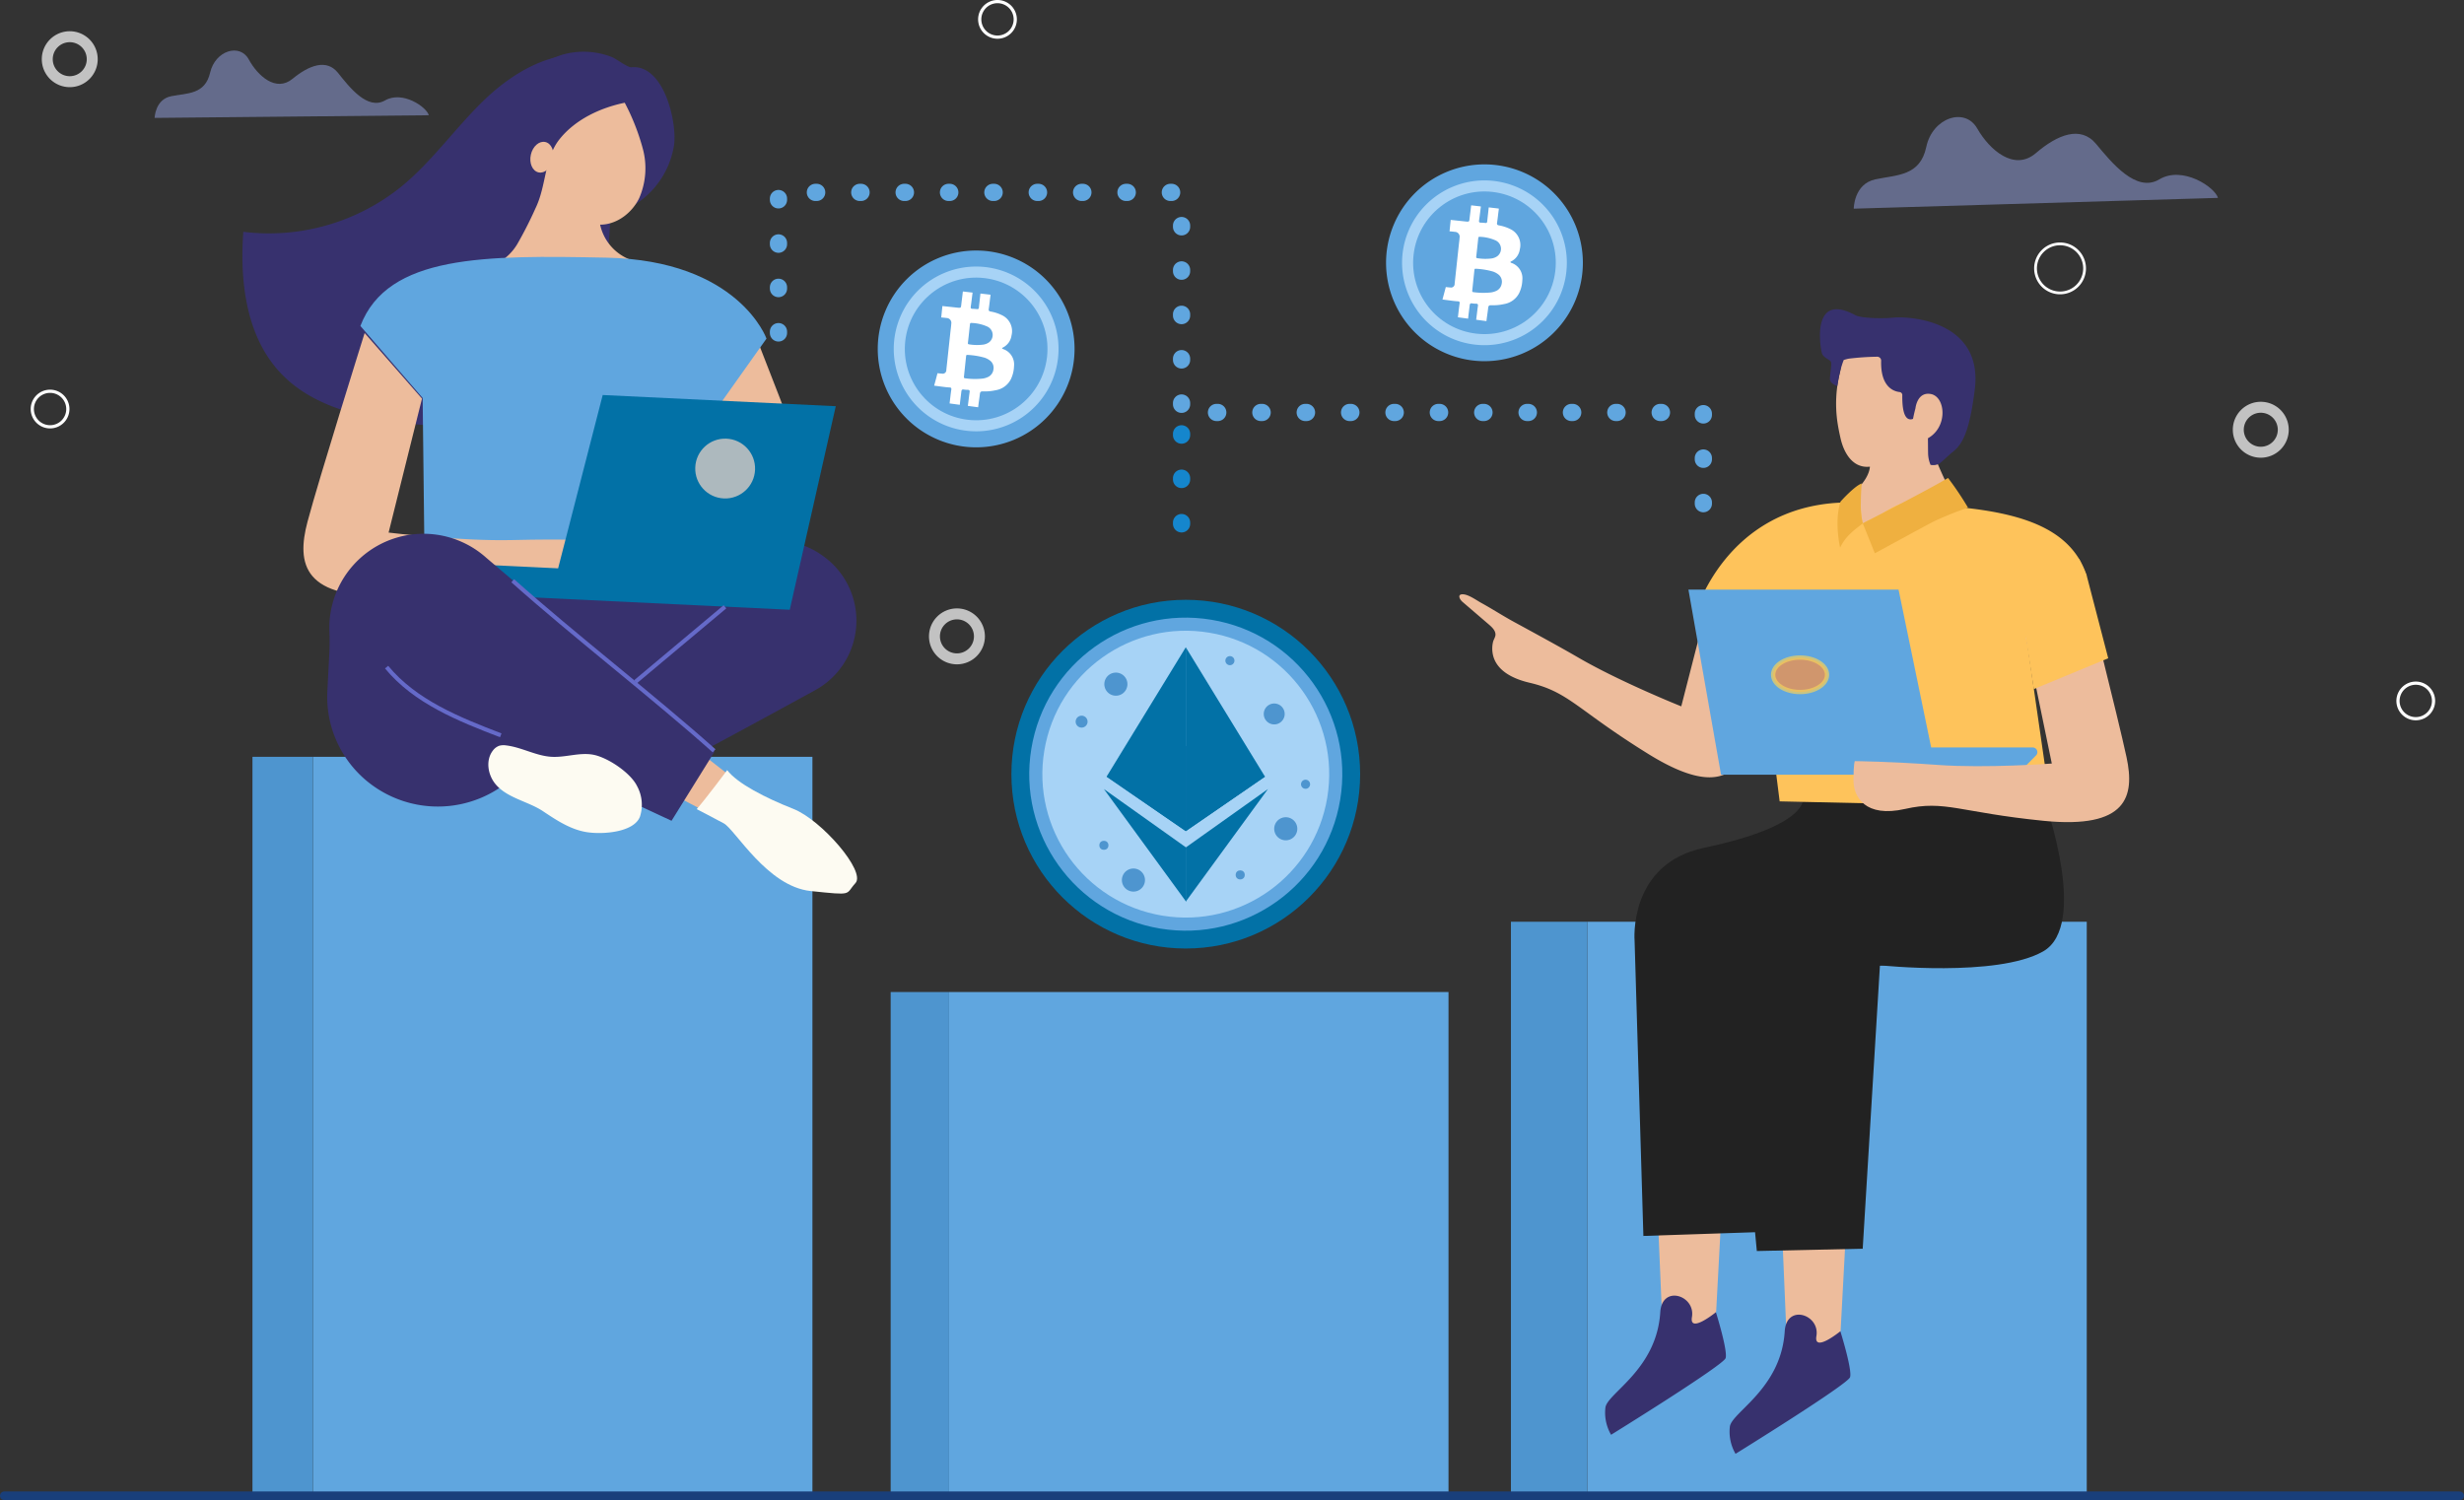
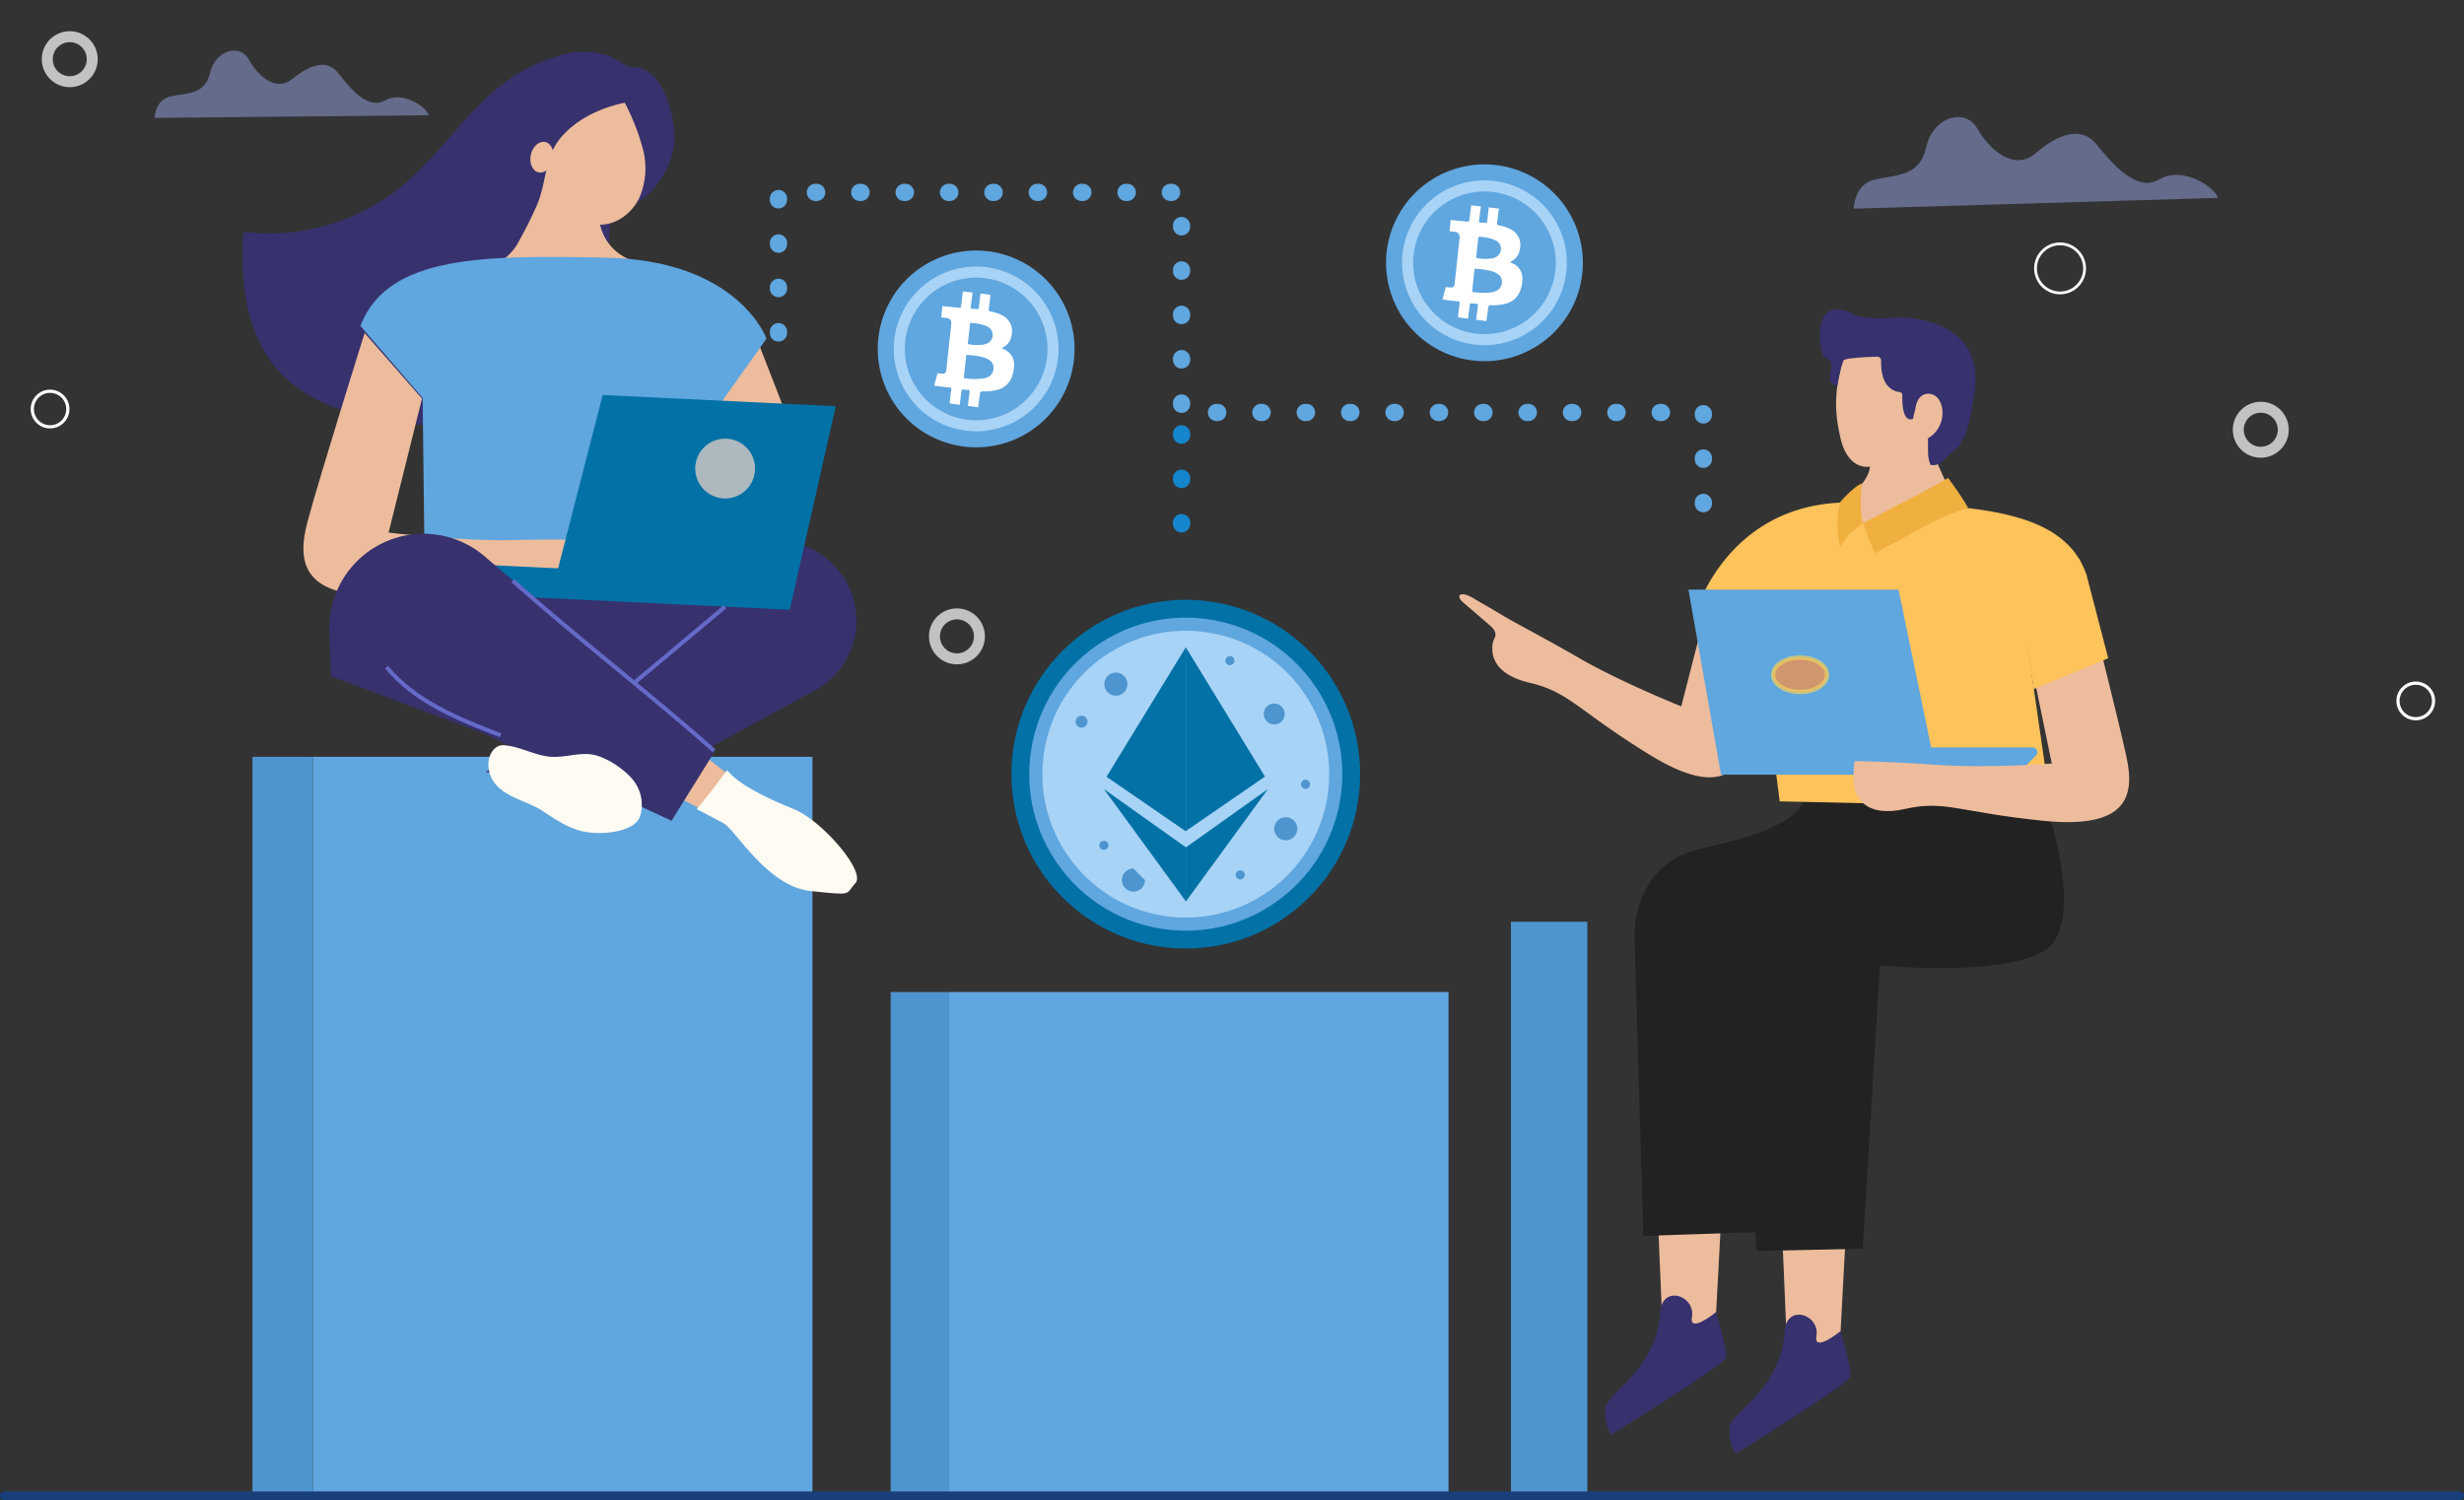
<svg xmlns="http://www.w3.org/2000/svg" width="572" height="348.255" viewBox="0 0 572 348.255">
  <rect x="0" y="0" width="572" height="348.255" fill="#333333" stroke="none" />
  <g id="Ethereum_App_about" transform="translate(-210.5 -3395.245)">
    <g id="Group_294451" data-name="Group 294451">
      <g id="Group_294450" data-name="Group 294450" transform="translate(7200.115 23538.49)">
        <g id="Group_294396" data-name="Group 294396" transform="translate(-6933.343 -20147.49)">
          <g id="Group_294392" data-name="Group 294392" transform="translate(0 16.246)">
            <rect id="Rectangle_161652" data-name="Rectangle 161652" width="115.94" height="116.891" transform="translate(279.988 335.196) rotate(180)" fill="#60a6df" />
            <rect id="Rectangle_161653" data-name="Rectangle 161653" width="13.556" height="116.891" transform="translate(150.491 218.305)" fill="#4e95cf" />
            <g id="Group_294387" data-name="Group 294387">
              <rect id="Rectangle_161654" data-name="Rectangle 161654" width="115.94" height="171.498" transform="translate(132.326 335.196) rotate(180)" fill="#60a6df" />
              <rect id="Rectangle_161655" data-name="Rectangle 161655" width="14.05" height="171.498" transform="translate(2.335 163.698)" fill="#4e95cf" />
              <g id="Group_294386" data-name="Group 294386">
                <path id="Path_129448" data-name="Path 129448" d="M246.324,262.431l13.026,10.155-6.126,8.115-15.7-8.255Z" transform="translate(-146.293 -104.579)" fill="#edbc9c" />
                <path id="Path_129449" data-name="Path 129449" d="M194.16,230.53c.732.284,49.236-10.827,68.85-15.34a18.407,18.407,0,0,1,14.858,2.984l.226.162a18.41,18.41,0,0,1,6.975,19.983h0a18.394,18.394,0,0,1-8.852,11.109c-13.139,7.206-40.939,22.357-41.749,22-1.062-.471-34.752-2.967-34.752-2.967l22.078-15.685L194.16,230.53Z" transform="translate(-143.231 -101.211)" fill="#37316e" />
-                 <path id="Path_129450" data-name="Path 129450" d="M200.328,249.254l4.235,16.754-.867,5h0a25.867,25.867,0,0,1-34.188.66h0a25.349,25.349,0,0,1-8.93-20.67l.9-17.25Z" transform="translate(-140.858 -102.554)" fill="#37316e" />
                <g id="Group_294384" data-name="Group 294384">
                  <path id="Path_129451" data-name="Path 129451" d="M266.7,164.78s9.2,23.384,11.54,30.378,2.117,19.6-15.684,16.07-13.732-48.454-13.732-48.454Z" transform="translate(-147.063 -97.543)" fill="#edbc9c" />
                  <g id="Group_294383" data-name="Group 294383">
                    <path id="Path_129452" data-name="Path 129452" d="M220.067,93.44c-9.19-1.175-18.04,4.1-24.7,10.537s-12.018,14.209-19.208,20.052a48.9,48.9,0,0,1-36.583,10.423c-.852,11.626.67,24.355,8.685,32.819,7,7.4,17.586,10.093,27.682,11.436,6.39.85,12.968,1.285,19.216-.3,9.853-2.494,18-9.933,22.838-18.873s6.627-19.263,6.773-29.425q.06-4.177-.232-8.349" transform="translate(-139.362 -92.636)" fill="#37316e" />
                    <path id="Path_129453" data-name="Path 129453" d="M234.174,96.2c-.886.083-3.613-2.02-4.548-2.367a17.965,17.965,0,0,0-11.549-.533,21.679,21.679,0,0,0-14.813,23.687c.671,4.414,2.859,8.754,6.583,11.215,3.257,2.152,7.305,2.679,11.2,2.866a31.313,31.313,0,0,0,7.791-.4,20.054,20.054,0,0,0,15.226-16.381C244.794,108.84,241.677,95.5,234.174,96.2Z" transform="translate(-143.858 -92.587)" fill="#37316e" />
                    <path id="Path_129454" data-name="Path 129454" d="M234.9,142.137a11.267,11.267,0,0,1-8.13-8.492c3.865,0,7.406-2.711,9.085-6.193a17.378,17.378,0,0,0,.852-11.344,51.783,51.783,0,0,0-4.225-10.771c-5.7,1.183-11.409,3.862-15.072,8.39s-3.048,10.809-5.667,16.166a91.442,91.442,0,0,1-4.217,8.281,12.024,12.024,0,0,1-6.35,5.177,25.961,25.961,0,0,0,17.158,5.746A25.607,25.607,0,0,0,234.9,142.137Z" transform="translate(-143.727 -93.487)" fill="#edbc9c" />
                    <path id="Path_129455" data-name="Path 129455" d="M168.834,159.878l14.455,16.727.493,42.772,60.015,1.354,7.151-40.788,12.159-17.13s-6.444-18.172-37.181-18.791C197.785,143.456,175.158,143.3,168.834,159.878Z" transform="translate(-141.443 -96.207)" fill="#60a6df" />
                    <path id="Path_129456" data-name="Path 129456" d="M168.812,162.863s-10.669,34.029-13.264,43.824-1.052,18.195,20.258,17.092,25.173-4.105,35.136-1.323,13.222-2.376,13.426-6.617-.1-4.867-.1-4.867-8.86-.346-21.1-.048-28.79-1.737-28.79-1.737l7.751-31.1Z" transform="translate(-140.438 -97.549)" fill="#edbc9c" />
                    <path id="Path_129457" data-name="Path 129457" d="M216.538,119.243c-.434,1.948-1.936,3.271-3.355,2.955s-2.218-2.152-1.785-4.1,1.936-3.271,3.355-2.955S216.971,117.3,216.538,119.243Z" transform="translate(-144.44 -94.177)" fill="#edbc9c" />
                    <path id="Path_129458" data-name="Path 129458" d="M190,217.328l26.139,1.256,10.35-40.238,54.106,2.6L269.911,228.2l-76.194-3.661-4.67-5.191A1.21,1.21,0,0,1,190,217.328Z" transform="translate(-142.848 -98.642)" fill="#0271a6" />
                    <circle id="Ellipse_4595" data-name="Ellipse 4595" cx="6.946" cy="6.946" r="6.946" transform="translate(104.852 103.442) rotate(-87.736)" fill="#adb9be" />
                  </g>
                </g>
                <g id="Group_294385" data-name="Group 294385" transform="translate(20.177 111.911)">
                  <path id="Path_129459" data-name="Path 129459" d="M240.516,279.637l10-16.082-52.93-44.907a21.857,21.857,0,0,0-11.633-5.433h0a21.857,21.857,0,0,0-24.868,22.42l.369,10.43,35.507,13.322Z" transform="translate(-161.072 -213)" fill="#37316e" />
                </g>
                <path id="Path_129460" data-name="Path 129460" d="M206.879,224.737c14.143,12.623,32.608,26.859,46.75,39.482" transform="translate(-144.129 -101.918)" fill="none" stroke="#656ac9" stroke-miterlimit="10" stroke-width="0.956" />
                <path id="Path_129461" data-name="Path 129461" d="M201.885,262.149c-9.72-3.739-19.888-7.794-26.506-15.835" transform="translate(-141.905 -103.441)" fill="none" stroke="#656ac9" stroke-miterlimit="10" stroke-width="0.956" />
                <path id="Path_129462" data-name="Path 129462" d="M258.32,231.248c-6.894,5.728-13.876,11.674-20.77,17.4" transform="translate(-146.295 -102.378)" fill="none" stroke="#656ac9" stroke-miterlimit="10" stroke-width="0.956" />
                <path id="Path_129463" data-name="Path 129463" d="M213.512,281.166c3.179,2.129,6.5,4.315,10.287,4.863s10.775-.027,12.179-3.587a9.04,9.04,0,0,0-.686-7.178c-1.516-3.078-6.922-6.7-10.307-7.261-3.133-.523-6.312.691-9.484.513-3.618-.2-6.921-2.192-10.517-2.639a3.909,3.909,0,0,0-1.629.064,3.162,3.162,0,0,0-1.531,1.155c-1.692,2.215-1.165,5.57.6,7.724C205.125,278.109,210.04,278.84,213.512,281.166Z" transform="translate(-143.7 -104.819)" fill="#fdfbf2" />
                <path id="Path_129464" data-name="Path 129464" d="M259.911,272.049s-5.008,6.707-7.073,9.049c0,0,3.62,1.864,6.284,3.307S269.2,299.069,279.3,300.118s7.92.849,10.392-1.849-7.886-14.651-14.4-17.217S262.3,275.169,259.911,272.049Z" transform="translate(-147.374 -105.258)" fill="#fdfbf2" />
              </g>
            </g>
            <g id="Group_294391" data-name="Group 294391" transform="translate(282.499 59.789)">
-               <rect id="Rectangle_161656" data-name="Rectangle 161656" width="115.94" height="133.21" transform="translate(145.653 275.408) rotate(180)" fill="#60a6df" />
              <rect id="Rectangle_161657" data-name="Rectangle 161657" width="17.731" height="133.21" transform="translate(11.982 142.198)" fill="#4e95cf" />
              <g id="Group_294390" data-name="Group 294390">
                <path id="Path_129465" data-name="Path 129465" d="M511.841,221.35a4.925,4.925,0,0,1,6.477,5.656c-2.187,10.3-5.747,26.9-7.248,32.942-2.239,9.01-7.187,15.073-23.81,4.783s-18.4-14.407-27.629-16.572c-3.309-.776-7.207-2.4-8.353-5.92a6.723,6.723,0,0,1-.139-3.507c.111-.512.533-1.144.574-1.63.092-1.068-.911-1.933-1.652-2.569l-5.975-5.125c-.831-.713-1.272-1.929.236-1.77,1.3.138,2.988,1.379,4.12,2,2.562,1.409,5.016,3.008,7.585,4.405,3.811,2.074,10.048,5.471,13.81,7.633q.565.323,1.126.651c9.694,5.64,23.883,11.313,23.883,11.313l4.883-19.023a19.132,19.132,0,0,1,12.114-13.269Z" transform="translate(-443.323 -161.447)" fill="#edbc9c" />
                <g id="Group_294388" data-name="Group 294388" transform="translate(62.708 202.651)">
                  <path id="Path_129466" data-name="Path 129466" d="M539.137,378.8l-1.644,30.689-4.165,8.152-8.44-8.152-1.461-34.526Z" transform="translate(-511.687 -374.965)" fill="#edbc9c" />
                  <path id="Path_129467" data-name="Path 129467" d="M536.545,411.921s2.809,8.985,2.246,10.669-26.581,17.784-26.581,17.784a10.2,10.2,0,0,1-1.31-6.364c.561-3.37,11.908-8.812,12.729-22.089.4-6.444,8.221-3.912,7.353,1.125C530.3,417,536.545,411.921,536.545,411.921Z" transform="translate(-510.795 -377.302)" fill="#37316e" />
                </g>
                <g id="Group_294389" data-name="Group 294389" transform="translate(33.816 198.23)">
                  <path id="Path_129468" data-name="Path 129468" d="M508.051,374.044l-1.644,30.69-4.165,8.151-8.44-8.151-1.461-34.526Z" transform="translate(-480.601 -370.208)" fill="#edbc9c" />
                  <path id="Path_129469" data-name="Path 129469" d="M505.459,407.164s2.808,8.985,2.246,10.67-26.582,17.783-26.582,17.783a10.2,10.2,0,0,1-1.31-6.365c.561-3.369,11.908-8.812,12.729-22.089.4-6.443,8.221-3.911,7.353,1.125C499.214,412.244,505.459,407.164,505.459,407.164Z" transform="translate(-479.709 -372.545)" fill="#37316e" />
                </g>
                <path id="Path_129470" data-name="Path 129470" d="M560.7,279.593s10.361,28.678-.358,34.7-37.87,3.186-37.87,3.186l-1.073,62.1-32.256,1.078L487.1,312.165s-1.549-17.869,16.077-21.6c25.243-5.34,23-11.819,23-11.819Z" transform="translate(-446.412 -165.52)" fill="#222" />
                <path id="Path_129471" data-name="Path 129471" d="M583.923,279.665s10.361,28.939-.358,35.013-37.87,3.216-37.87,3.216l-4,65.794-24.579.54-6.789-71.694s-1.9-20.56,16.078-21.793c21.373-1.466,22.681-10.618,22.681-10.618Z" transform="translate(-448.05 -165.585)" fill="#222" />
                <path id="Path_129472" data-name="Path 129472" d="M537.432,202.61c.787.821,4.435-2.878,4.978-3.413,1.313-1.291,2.731-3.254,2.876-5.135-4,.443-6.039-3.208-6.8-6.5-.338-1.469-.633-2.949-.823-4.444a30.051,30.051,0,0,1,.687-11.021c.165-.686.973-7.018,2.129-6.72a28.5,28.5,0,0,1,14.9,9.845c3.362,4.589,2.469,10.689,4.771,16.039a89.538,89.538,0,0,0,3.727,8.277,11.749,11.749,0,0,0,5.952,5.349,25.35,25.35,0,0,1-17.011,4.8A23.348,23.348,0,0,1,537.432,202.61Z" transform="translate(-449.968 -157.514)" fill="#edbc9c" />
                <path id="Path_129473" data-name="Path 129473" d="M502.235,231.09l14.866,5.844,4.747,37.643,62.988,1.4-5.663-39.114,13.963-14.685c-3.373-10.272-13.671-14.1-27.788-15.7h-.014c-4.622-.542-9.661-.833-14.99-1.041a1.857,1.857,0,0,0-.5.084c0,.013-.014.013-.028.013a18.7,18.7,0,0,0-3.456,1.8,19.125,19.125,0,0,1-3.859,2c-.013,0-.027.013-.041.013-.833.431-1.319.68-1.319.68a18.675,18.675,0,0,1-.444-4.872c-1.041,0-2.748.014-3.72.028l-1.082.042C509.078,206.495,502.235,231.09,502.235,231.09Z" transform="translate(-447.483 -160.325)" fill="#fec35b" />
                <path id="Path_129474" data-name="Path 129474" d="M580.463,263.6H556.9l-7.571-36.639H500.551l7.57,42.964h68.69l4.426-4.468A1.09,1.09,0,0,0,580.463,263.6Z" transform="translate(-447.364 -161.864)" fill="#60a6df" />
                <path id="Path_129475" data-name="Path 129475" d="M595.066,224.381s8.155,32.234,10.1,41.312.163,16.7-19.291,14.753-22.858-4.864-32.1-2.757-12-2.756-12-6.647.307-4.45.307-4.45,8.124.073,19.309.884,26.425-.324,26.425-.324l-6.022-29.2Z" transform="translate(-450.275 -161.682)" fill="#edbc9c" />
                <path id="Path_129476" data-name="Path 129476" d="M521.708,247.928c0,2.208,2.8,4,6.256,4s6.255-1.79,6.255-4-2.8-4-6.255-4S521.708,245.72,521.708,247.928Z" transform="translate(-448.858 -163.062)" fill="#ff903e" stroke="#f2d25e" stroke-miterlimit="10" stroke-width="1" opacity="0.7" style="mix-blend-mode: screen;isolation: isolate" />
                <path id="Path_129477" data-name="Path 129477" d="M558.166,180.814c.332,1.92,1.735,3.282,3.135,3.04s2.266-1.994,1.934-3.916-1.735-3.282-3.135-3.04S557.834,178.893,558.166,180.814Z" transform="translate(-451.427 -158.327)" fill="#edbc9c" />
                <path id="Path_129478" data-name="Path 129478" d="M557.274,180.533s-4.917,6.312-4.755-3.761a.72.72,0,0,0-.69-.635c-1.329-.165-4.4-1.2-4.219-7.286a.91.91,0,0,0-.967-.908,60.966,60.966,0,0,0-6.525.443,8,8,0,0,0-1.2.321,20.226,20.226,0,0,0-.909,3.007c-.128.415-.585,3.034-.585,3.034s-1.694-.521-1.7-1.606.457-3.468.234-4.008-1.876-.927-2.151-2.179c-.617-2.832-1.828-13.873,7.813-8.654,1.261.682,6.033.849,8.788.569,3.851-.39,20.978.714,18.927,16.767-1.218,9.527-2.75,12.674-5.285,14.548-.429.318-2.531,2.355-2.9,2.551a2.958,2.958,0,0,1-2.076.311,7.25,7.25,0,0,1-.567-2.6C558.427,187.212,558.675,181.658,557.274,180.533Z" transform="translate(-449.684 -156.918)" fill="#37316e" />
                <path id="Path_129479" data-name="Path 129479" d="M557.172,181.413s.371-3.866,3.527-3.327c4.237.722,4.222,11.117-4.645,11.272A32.461,32.461,0,0,1,557.172,181.413Z" transform="translate(-451.283 -158.409)" fill="#edbc9c" />
                <path id="Path_129480" data-name="Path 129480" d="M544.1,209.6l2.8,6.955s11.2-6.108,13.617-7.371a76.853,76.853,0,0,1,7.773-3.137h.014c.138-.056.222-.084.222-.084a70.544,70.544,0,0,0-4.636-6.9c-2.526,1.5-7.023,3.9-11.09,6.024,0,.013-.014.013-.028.013-1.207.639-2.388,1.25-3.456,1.8-1.568.819-2.915,1.513-3.859,2-.013,0-.027.013-.041.013C544.583,209.355,544.1,209.6,544.1,209.6Z" transform="translate(-450.439 -159.894)" fill="#efb040" />
                <path id="Path_129481" data-name="Path 129481" d="M538.39,215.323c1.4-2.832,3.3-4.053,5.261-5.622a18.675,18.675,0,0,1-.444-4.872c.014-2.3.194-4.386.194-4.386-1.707.6-4.928,4.219-4.928,4.219-.028.084-.042.152-.069.236C537.031,209.632,538.39,215.323,538.39,215.323Z" transform="translate(-449.993 -159.991)" fill="#efb040" />
                <path id="Path_129482" data-name="Path 129482" d="M598.966,223.181l4.988,19.17-17.286,7.157-1.83-11.918L597.2,219.259Z" transform="translate(-453.315 -161.32)" fill="#fec35b" />
              </g>
            </g>
          </g>
          <g id="Group_294393" data-name="Group 294393" transform="translate(124.445 48.91)">
            <path id="Path_129483" data-name="Path 129483" d="M273.262,160.363V127.733h93.574v51.09h121.13V208.9" transform="translate(-273.262 -127.733)" fill="none" stroke="#60a6df" stroke-linecap="round" stroke-linejoin="round" stroke-width="4" stroke-dasharray="0.3 10" />
          </g>
          <line id="Line_699" data-name="Line 699" y2="28.157" transform="translate(218.02 104.959)" fill="none" stroke="#1586cd" stroke-linecap="round" stroke-linejoin="round" stroke-width="4" stroke-dasharray="0.3 10" />
        </g>
        <g id="Group_294397" data-name="Group 294397" transform="translate(-6941.715 -20171.514)">
          <path id="Path_129485" data-name="Path 129485" d="M130.354,64.9s.086-4.312,3.876-5.046,7.828-.383,9.008-5.483,6.879-6.874,8.96-3.057,6.318,7.676,10.157,4.517,7.913-4.7,10.545-1.408,6.836,8.766,10.928,6.421S193.5,62.384,194,64.281Z" transform="translate(-142.354 -9.258)" fill="#a0aff7" opacity="0.45" />
          <path id="Path_129487" data-name="Path 129487" d="M42.5,229.827s0-5.732,5.015-6.807S57.9,222.3,59.336,215.5s8.957-9.315,11.823-4.3,8.6,10.031,13.615,5.732,10.39-6.448,13.972-2.149,9.314,11.464,14.689,8.24,12.9,1.791,13.614,4.3Z" transform="translate(339.935 -153.114)" fill="#a0aff7" opacity="0.45" />
        </g>
        <g id="Group_294398" data-name="Group 294398" transform="translate(-6982.115 -20181.68)">
          <path id="Path_129488" data-name="Path 129488" d="M470.213,43.539a5.219,5.219,0,1,1-5.219-5.219A5.219,5.219,0,0,1,470.213,43.539Z" transform="translate(-138.214 66.68)" fill="none" stroke="#fff" stroke-linecap="round" stroke-linejoin="round" stroke-width="2.543" opacity="0.7" />
          <path id="Path_129489" data-name="Path 129489" d="M57.061,92.065a5.219,5.219,0,1,1-5.219-5.219A5.219,5.219,0,0,1,57.061,92.065Z" transform="translate(-43.149 -39.887)" fill="none" stroke="#fff" stroke-linecap="round" stroke-linejoin="round" stroke-width="2.543" opacity="0.7" />
          <path id="Path_129490" data-name="Path 129490" d="M322.663,238.239a5.219,5.219,0,1,1-5.219-5.219A5.22,5.22,0,0,1,322.663,238.239Z" transform="translate(-102.796 -52.067)" fill="none" stroke="#fff" stroke-linecap="round" stroke-linejoin="round" stroke-width="2.543" opacity="0.7" />
          <path id="Path_129491" data-name="Path 129491" d="M662.322,80.105a5.219,5.219,0,1,1-5.219-5.219A5.219,5.219,0,0,1,662.322,80.105Z" transform="translate(-139.778 58.098)" fill="none" stroke="#fff" stroke-linecap="round" stroke-linejoin="round" stroke-width="2.543" opacity="0.7" />
          <path id="Path_129492" data-name="Path 129492" d="M598.635,146.287a5.693,5.693,0,1,1-5.693-5.693A5.694,5.694,0,0,1,598.635,146.287Z" transform="translate(-122.214 -45.541)" fill="none" stroke="#fff" stroke-linecap="round" stroke-linejoin="round" stroke-width="0.645" />
          <path id="Path_129493" data-name="Path 129493" d="M95.135,181.537a4.125,4.125,0,1,1-4.126-4.125A4.125,4.125,0,0,1,95.135,181.537Z" transform="translate(-86.885 -48.141)" fill="none" stroke="#fff" stroke-linecap="round" stroke-linejoin="round" stroke-width="0.745" />
-           <path id="Path_129494" data-name="Path 129494" d="M331.779,84.2a4.125,4.125,0,1,1-4.126-4.126A4.126,4.126,0,0,1,331.779,84.2Z" transform="translate(-103.594 -41.268)" fill="none" stroke="#fff" stroke-linecap="round" stroke-linejoin="round" stroke-width="0.745" />
          <path id="Path_129495" data-name="Path 129495" d="M686.036,254.449a4.125,4.125,0,1,1-4.126-4.125A4.126,4.126,0,0,1,686.036,254.449Z" transform="translate(-128.607 -53.289)" fill="none" stroke="#fff" stroke-linecap="round" stroke-linejoin="round" stroke-width="0.745" />
        </g>
        <g id="Group_294456" data-name="Group 294456" transform="translate(-6981.217 -20158.684)">
          <g id="Group_294410" data-name="Group 294410" transform="translate(225.081 153.374)">
            <circle id="Ellipse_4596" data-name="Ellipse 4596" cx="40.477" cy="40.477" r="40.477" transform="translate(1.313 1.313)" fill="#0271a6" />
            <circle id="Ellipse_4597" data-name="Ellipse 4597" cx="36.335" cy="36.335" r="36.335" transform="translate(0 71.692) rotate(-80.584)" fill="#60a6df" />
            <circle id="Ellipse_4598" data-name="Ellipse 4598" cx="33.293" cy="33.293" r="33.293" transform="translate(3.508 69.199) rotate(-80.601)" fill="#a7d3f6" />
          </g>
          <g id="Group_294411" data-name="Group 294411" transform="translate(241.308 167.76)">
            <path id="Path_129530" data-name="Path 129530" d="M340.425,202.635A2.428,2.428,0,1,1,338,200.207,2.428,2.428,0,0,1,340.425,202.635Z" transform="translate(-291.903 -189.206)" fill="#4e95cf" />
            <circle id="Ellipse_4599" data-name="Ellipse 4599" cx="1.053" cy="1.053" r="1.053" transform="translate(5.501 42.869)" fill="#4e95cf" />
            <path id="Path_129531" data-name="Path 129531" d="M353.633,233.9a1.053,1.053,0,1,1-1.053-1.053A1.053,1.053,0,0,1,353.633,233.9Z" transform="translate(-299.211 -204.152)" fill="#4e95cf" />
            <path id="Path_129532" data-name="Path 129532" d="M321.24,180.965a1.053,1.053,0,1,1-1.053-1.053A1.053,1.053,0,0,1,321.24,180.965Z" transform="translate(-284.377 -179.912)" fill="#4e95cf" />
            <path id="Path_129533" data-name="Path 129533" d="M257.782,206.808a1.383,1.383,0,1,1-1.383-1.383A1.383,1.383,0,0,1,257.782,206.808Z" transform="translate(-255.016 -191.595)" fill="#4e95cf" />
            <circle id="Ellipse_4600" data-name="Ellipse 4600" cx="1.053" cy="1.053" r="1.053" transform="translate(37.149 49.739)" fill="#4e95cf" />
            <path id="Path_129534" data-name="Path 129534" d="M345.407,251.591a2.679,2.679,0,1,1-2.679-2.679A2.68,2.68,0,0,1,345.407,251.591Z" transform="translate(-293.955 -211.509)" fill="#4e95cf" />
-             <path id="Path_129535" data-name="Path 129535" d="M280.175,273.559a2.679,2.679,0,1,1-2.679-2.68A2.679,2.679,0,0,1,280.175,273.559Z" transform="translate(-264.083 -221.568)" fill="#4e95cf" />
+             <path id="Path_129535" data-name="Path 129535" d="M280.175,273.559a2.679,2.679,0,1,1-2.679-2.68Z" transform="translate(-264.083 -221.568)" fill="#4e95cf" />
            <path id="Path_129536" data-name="Path 129536" d="M272.658,189.656a2.68,2.68,0,1,1-2.68-2.679A2.68,2.68,0,0,1,272.658,189.656Z" transform="translate(-260.641 -183.147)" fill="#4e95cf" />
          </g>
          <g id="Group_294413" data-name="Group 294413" transform="translate(247.862 165.706)">
            <path id="Path_129537" data-name="Path 129537" d="M302.178,176.123V218.8l18.383-12.649Z" transform="translate(-283.167 -176.123)" fill="#0271a6" />
-             <path id="Path_129538" data-name="Path 129538" d="M302.178,218.415v19.756l18.383-12.649Z" transform="translate(-283.167 -195.49)" fill="#0271a6" />
            <path id="Path_129539" data-name="Path 129539" d="M286.649,176.123V218.8l-18.383-12.649Z" transform="translate(-267.638 -176.123)" fill="#0271a6" />
            <path id="Path_129540" data-name="Path 129540" d="M286.649,218.415v19.756l-18.383-12.649Z" transform="translate(-267.638 -195.49)" fill="#0271a6" />
            <g id="Group_294412" data-name="Group 294412" transform="translate(0 32.913)">
              <path id="Path_129541" data-name="Path 129541" d="M302.178,262.967l19.076-26.127L302.178,250.4Z" transform="translate(-283.167 -236.839)" fill="#0271a6" />
              <path id="Path_129542" data-name="Path 129542" d="M286.183,262.967l-19.076-26.127L286.183,250.4Z" transform="translate(-267.107 -236.839)" fill="#0271a6" />
            </g>
          </g>
        </g>
      </g>
      <line id="Line_1" data-name="Line 1" x2="570" transform="translate(211.5 3742.5)" fill="none" stroke="#193f7b" stroke-linecap="round" stroke-linejoin="round" stroke-width="2" />
    </g>
    <g id="Group_294454" data-name="Group 294454" transform="matrix(0.996, -0.087, 0.087, 0.996, 530.353, 3435.477)">
      <path id="Path_129243" data-name="Path 129243" d="M297.5,99.424a22.849,22.849,0,1,1-28.628-14.986A22.849,22.849,0,0,1,297.5,99.424Z" transform="translate(-252.835 -83.39)" fill="#60a6df" />
      <path id="Path_129244" data-name="Path 129244" d="M293.887,100.474a19.13,19.13,0,1,1-23.968-12.546A19.131,19.131,0,0,1,293.887,100.474Z" transform="translate(-252.774 -83.329)" fill="#a7d3f6" />
      <circle id="Ellipse_4589" data-name="Ellipse 4589" cx="16.561" cy="16.561" r="16.561" transform="translate(3.306 35.753) rotate(-78.413)" fill="#60a6df" />
      <path id="Path_129245" data-name="Path 129245" d="M283.9,110.856a3.767,3.767,0,0,0-1.905-4.059c-.17-.1-.4-.122-.506-.352a.662.662,0,0,1,.145-.109,3.693,3.693,0,0,0,2.308-2.649,4.076,4.076,0,0,0-1.681-4.8,9.61,9.61,0,0,0-2.668-1.154c-.348-.1-.483-.234-.38-.649.242-.977.419-1.969.65-2.948a.975.975,0,0,0,.028-.3l-2.288-.471a.66.66,0,0,0-.022.081c-.192,1.037-.42,2.069-.613,3.106-.054.29-.162.407-.443.354-.354-.067-.71-.133-1.069-.168-.385-.037-.443-.211-.35-.592.244-.993.437-2,.665-3a.748.748,0,0,0,.019-.16l-2.189-.45a.77.77,0,0,0-.073.22c-.184.937-.4,1.871-.587,2.807-.143.712-.175.742-.83.627-.062-.01-.123-.026-.185-.039q-1.659-.323-3.319-.649l-.06-.011-.5,2.613c.408.068.814.147,1.219.235a1.132,1.132,0,0,1,.973,1.447c-.076.555-.212,1.1-.32,1.653q-.875,4.445-1.751,8.889a.839.839,0,0,1-1.093.785c-.341-.055-.68-.115-1.016-.191-.193.539-.626,1.742-1.027,2.823,1.187.233,2.358.552,3.558.727.345.051.411.2.323.563-.249,1.037-.444,2.085-.668,3.127l2.329.523c0-.016.009-.026.012-.044.183-.989.418-1.969.613-2.956.072-.366.2-.564.6-.454a5.16,5.16,0,0,0,.925.157c.367.033.47.187.378.575-.239,1.012-.437,2.031-.664,3.046-.008.035-.008.06-.013.091l2.348.527,0-.007c.2-1.018.467-2.023.669-3.041.09-.452.285-.585.709-.532a11.74,11.74,0,0,0,3.015-.007,4.818,4.818,0,0,0,3.7-2.177A7.531,7.531,0,0,0,283.9,110.856Zm-10.191-6.339c.289-1.4.564-2.808.837-4.214.053-.273.128-.372.434-.308a9.812,9.812,0,0,1,3.589,1.175,2.152,2.152,0,0,1,.036,3.655,3.106,3.106,0,0,1-1.554.416,11.314,11.314,0,0,1-3.111-.354C273.729,104.843,273.658,104.756,273.707,104.517Zm3.667,8.4a4.039,4.039,0,0,1-1,.165,16.589,16.589,0,0,1-4.039-.421c-.223-.038-.278-.168-.235-.384q.459-2.351.912-4.7c.039-.2.086-.325.334-.279a17.545,17.545,0,0,1,3.907.985,4.2,4.2,0,0,1,1.149.73,2.119,2.119,0,0,1,.65,2.253A2.214,2.214,0,0,1,277.374,112.912Z" transform="translate(-252.632 -83.238)" fill="#fff" />
    </g>
    <g id="Group_294455" data-name="Group 294455" transform="matrix(0.996, -0.087, 0.087, 0.996, 412.353, 3455.477)">
      <path id="Path_129243-2" data-name="Path 129243" d="M297.5,99.424a22.849,22.849,0,1,1-28.628-14.986A22.849,22.849,0,0,1,297.5,99.424Z" transform="translate(-252.835 -83.39)" fill="#60a6df" />
      <path id="Path_129244-2" data-name="Path 129244" d="M293.887,100.474a19.13,19.13,0,1,1-23.968-12.546A19.131,19.131,0,0,1,293.887,100.474Z" transform="translate(-252.774 -83.329)" fill="#a7d3f6" />
      <circle id="Ellipse_4589-2" data-name="Ellipse 4589" cx="16.561" cy="16.561" r="16.561" transform="translate(3.306 35.753) rotate(-78.413)" fill="#60a6df" />
      <path id="Path_129245-2" data-name="Path 129245" d="M283.9,110.856a3.767,3.767,0,0,0-1.905-4.059c-.17-.1-.4-.122-.506-.352a.662.662,0,0,1,.145-.109,3.693,3.693,0,0,0,2.308-2.649,4.076,4.076,0,0,0-1.681-4.8,9.61,9.61,0,0,0-2.668-1.154c-.348-.1-.483-.234-.38-.649.242-.977.419-1.969.65-2.948a.975.975,0,0,0,.028-.3l-2.288-.471a.66.66,0,0,0-.022.081c-.192,1.037-.42,2.069-.613,3.106-.054.29-.162.407-.443.354-.354-.067-.71-.133-1.069-.168-.385-.037-.443-.211-.35-.592.244-.993.437-2,.665-3a.748.748,0,0,0,.019-.16l-2.189-.45a.77.77,0,0,0-.073.22c-.184.937-.4,1.871-.587,2.807-.143.712-.175.742-.83.627-.062-.01-.123-.026-.185-.039q-1.659-.323-3.319-.649l-.06-.011-.5,2.613c.408.068.814.147,1.219.235a1.132,1.132,0,0,1,.973,1.447c-.076.555-.212,1.1-.32,1.653q-.875,4.445-1.751,8.889a.839.839,0,0,1-1.093.785c-.341-.055-.68-.115-1.016-.191-.193.539-.626,1.742-1.027,2.823,1.187.233,2.358.552,3.558.727.345.051.411.2.323.563-.249,1.037-.444,2.085-.668,3.127l2.329.523c0-.016.009-.026.012-.044.183-.989.418-1.969.613-2.956.072-.366.2-.564.6-.454a5.16,5.16,0,0,0,.925.157c.367.033.47.187.378.575-.239,1.012-.437,2.031-.664,3.046-.008.035-.008.06-.013.091l2.348.527,0-.007c.2-1.018.467-2.023.669-3.041.09-.452.285-.585.709-.532a11.74,11.74,0,0,0,3.015-.007,4.818,4.818,0,0,0,3.7-2.177A7.531,7.531,0,0,0,283.9,110.856Zm-10.191-6.339c.289-1.4.564-2.808.837-4.214.053-.273.128-.372.434-.308a9.812,9.812,0,0,1,3.589,1.175,2.152,2.152,0,0,1,.036,3.655,3.106,3.106,0,0,1-1.554.416,11.314,11.314,0,0,1-3.111-.354C273.729,104.843,273.658,104.756,273.707,104.517Zm3.667,8.4a4.039,4.039,0,0,1-1,.165,16.589,16.589,0,0,1-4.039-.421c-.223-.038-.278-.168-.235-.384q.459-2.351.912-4.7c.039-.2.086-.325.334-.279a17.545,17.545,0,0,1,3.907.985,4.2,4.2,0,0,1,1.149.73,2.119,2.119,0,0,1,.65,2.253A2.214,2.214,0,0,1,277.374,112.912Z" transform="translate(-252.632 -83.238)" fill="#fff" />
    </g>
  </g>
</svg>